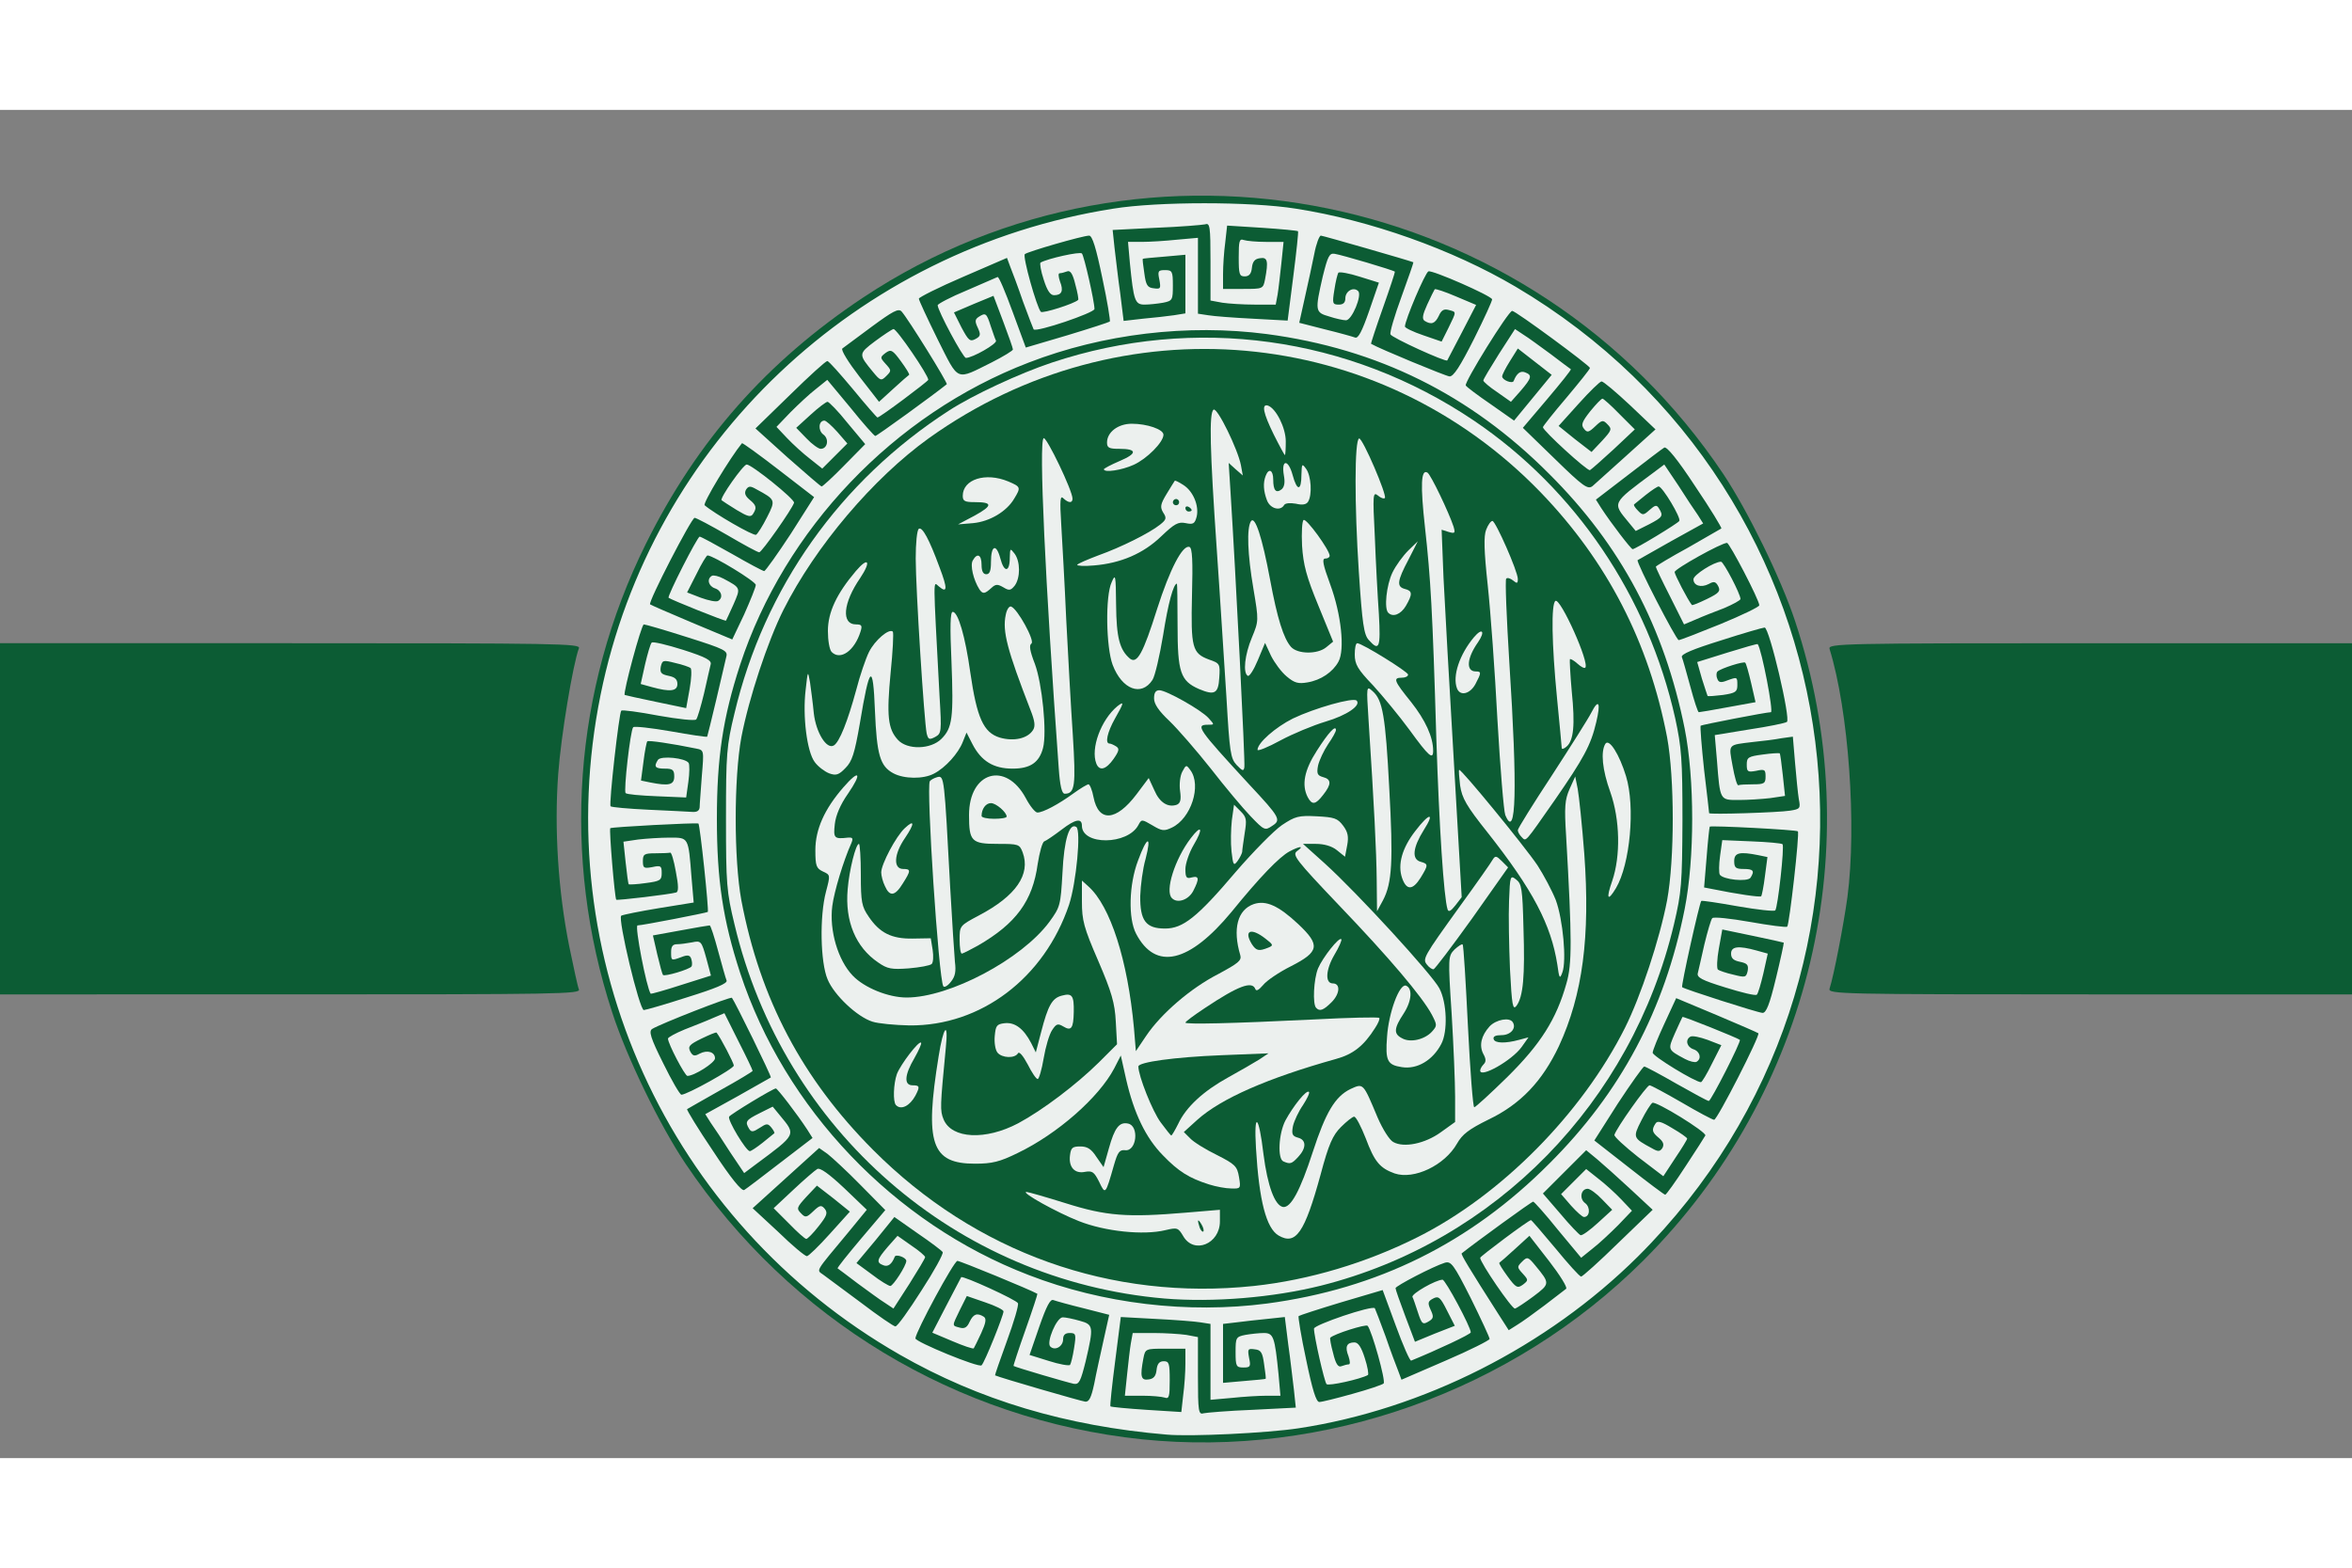
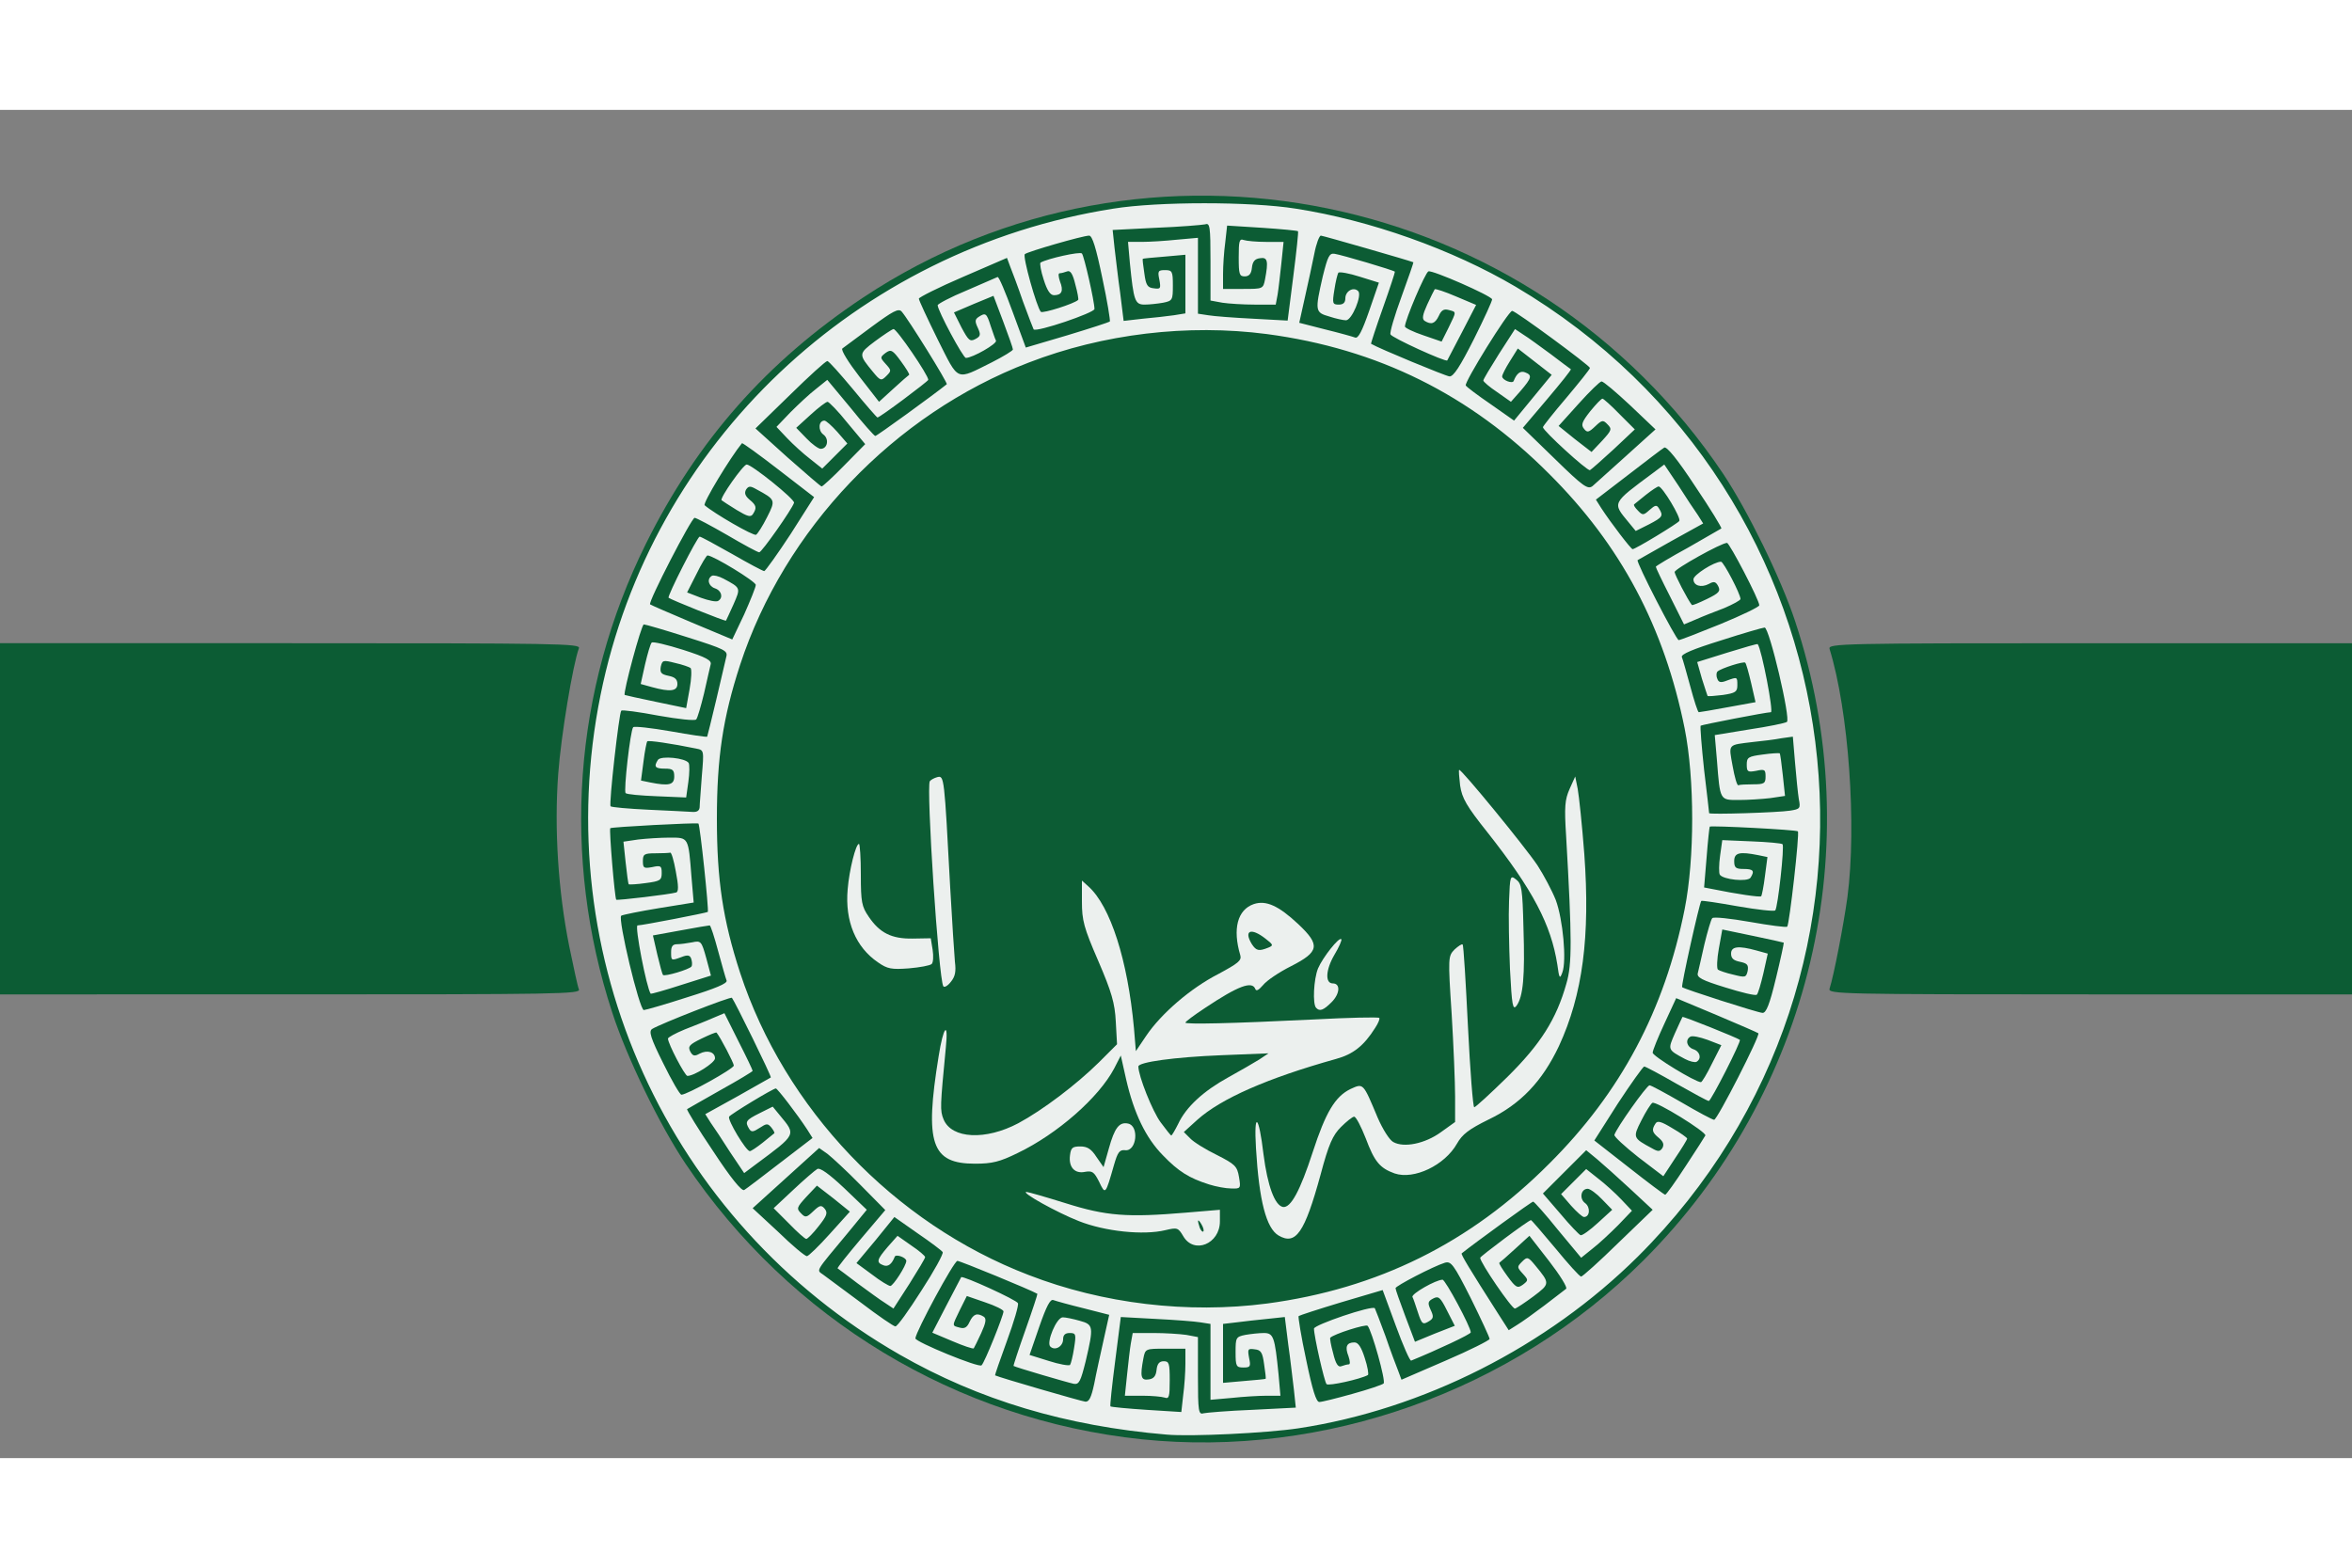
<svg xmlns="http://www.w3.org/2000/svg" height="1667" viewBox="0 239 7500 4300" width="2500">
  <rect x="0" y="239" width="7500" height="4300" fill="#808080" stroke="none" />
  <g fill="#0c5c34">
    <path d="M3641 4479c-591-62-1122-383-1455-879-82-122-187-338-234-483-162-496-124-1027 108-1495 164-330 386-581 693-785 902-598 2133-346 2742 563 78 117 184 333 229 469 238 718 52 1504-483 2039-419 418-1017 631-1600 571z" />
    <path d="M0 2500v-560h926c855 0 926 1 920 16-19 51-57 278-66 401-13 175 0 374 35 549 14 67 27 129 31 138 6 15-65 16-920 16H0zm5834 542c14-43 45-205 57-292 30-228 4-595-57-792-5-17 39-18 830-18h836v1120h-836c-794 0-835-1-830-18z" />
  </g>
  <g fill="#ecf0ee">
    <path d="M3720 4464c-320-27-598-110-851-255-740-424-1123-1268-954-2104 162-802 816-1422 1635-1551 143-23 438-23 582 0 238 37 499 130 701 249 1113 658 1305 2181 390 3093-290 288-686 488-1083 548-100 15-342 27-420 20zm274-79l138-7-6-57c-4-31-11-96-18-144l-11-88-56 6c-31 3-75 8-98 11l-43 5v188l68-6c37-3 68-6 68-7 1-1-1-21-5-46-5-38-10-46-30-48-22-3-23-1-18 27 6 28 4 31-18 31-23 0-25-4-25-49 0-46 1-49 31-55 17-3 44-6 59-6 31 0 35 12 47 132l6 68h-44c-24 0-74 3-111 7l-68 6v-242l-32-5c-18-3-83-8-144-11l-110-6-18 141c-10 77-17 143-15 144 2 2 54 7 115 11l111 7 6-54c4-29 7-74 7-100v-48h-64c-63 0-64 0-70 31-11 58-8 71 17 67 16-2 23-11 25-30 2-20 9-28 23-28 17 0 19 7 19 61 0 52-2 60-16 55-9-3-41-6-71-6h-56l7-67c4-38 9-83 12-100l6-33h67c36 0 83 3 104 6l37 7v124c0 114 2 124 18 119 9-2 79-8 156-11zm-505-82c6-32 20-95 30-140l18-81-82-21c-45-11-88-23-96-26-10-4-22 19-45 85l-31 90 61 19c34 11 64 16 68 13 3-4 9-28 13-54 7-44 6-48-14-48-14 0-21 6-21 20 0 23-26 38-41 23-13-13 20-93 40-93 9 0 33 5 54 11 44 12 45 18 19 129-16 64-21 75-38 72-20-4-187-53-192-57-1-1 16-53 38-115s39-114 38-115c-20-12-246-105-255-105-11 0-132 224-134 247-1 11 203 95 211 86 10-9 70-159 70-172 0-5-26-18-59-29l-58-20-22 44c-26 54-26 50 0 57 15 4 23-1 31-19 12-25 24-29 45-16 9 6 7 19-8 52-11 24-22 46-24 49-3 2-33-8-68-23l-64-27 45-87c25-48 46-88 47-90 5-6 178 73 181 83 3 6-13 60-35 120s-39 110-38 110c14 7 276 83 288 84s19-14 28-56zm824 31c51-14 95-29 99-33 8-7-38-170-51-184-6-6-107 26-119 38-2 1 2 24 9 49 8 34 16 46 26 42 8-3 19-6 24-6s4-11-1-26c-12-30-6-44 19-44 12 0 22 15 33 50 9 27 13 52 10 54-23 13-126 36-132 29-7-8-40-153-40-177 0-12 185-75 194-65 1 2 17 42 34 89 16 47 35 97 41 112l10 27 141-61c77-33 140-65 140-69 0-5-27-63-60-130-55-109-63-119-83-113-36 11-157 74-157 81 0 4 14 44 31 89l31 82 63-26 64-25-25-49c-21-42-27-47-44-38s-18 14-8 36c10 21 9 27-3 35-22 14-25 12-38-28-7-21-14-43-17-48-4-10 75-55 96-55 9 0 90 151 90 168 0 6-109 57-190 90-4 2-26-48-49-111l-42-114-132 39c-73 22-134 42-136 44s8 65 24 139c20 97 32 135 42 135 8 0 56-12 106-26zm612-282c33-25 64-49 69-53s-20-44-54-88l-63-81-46 42c-25 23-48 43-50 44-2 2 10 21 26 43 27 37 32 39 49 27 18-14 18-15 0-35-19-21-19-22-2-39 16-16 19-15 42 13 47 57 47 58-6 98-27 20-54 38-59 39-9 3-112-148-111-162 1-5 154-120 162-120 2 0 37 41 78 90 41 50 77 90 82 90 4 0 58-48 118-107l110-106-72-67c-40-37-88-80-106-95l-34-28-69 69-69 69 56 65c30 36 59 66 64 68s30-16 55-39l46-42-33-34c-17-18-38-33-45-33-22 0-28 32-8 46 17 13 15 44-4 44-5 0-23-16-41-36l-32-37 40-40 40-40 39 31c21 16 54 46 73 66l34 36-44 46c-25 25-61 59-82 75l-36 29-74-89c-40-50-76-90-79-90-4-1-184 130-228 165-3 3 24 48 116 192l34 53 27-17c15-9 54-37 87-62zm-1987-47c41-63 71-118 68-123s-39-32-80-60l-74-52-60 74-61 73 49 36c27 21 54 37 59 37 9 0 51-65 51-80 0-11-34-23-37-13-9 23-21 33-36 27-24-9-21-18 14-59l31-35 44 31c24 16 44 33 44 37s-23 42-50 85l-51 79-27-18c-15-9-54-38-87-62-33-25-62-47-64-48-2-2 32-44 74-94l78-92-79-80c-43-44-91-88-105-99l-27-19-106 96-106 96 82 76c44 43 85 77 91 77 5 0 38-32 73-71l64-71-52-42-53-41-34 36c-30 33-32 37-17 52 14 15 18 14 39-6s26-21 37-8c10 13 7 22-20 56-17 22-35 40-39 40s-29-22-55-49l-49-49 63-59c34-32 69-62 76-66 9-5 37 15 86 61l72 69-59 72c-108 130-102 119-80 135 11 8 65 48 120 89 55 42 105 76 110 76 6 1 43-51 83-114zm1102 41c353-47 648-193 900-446 228-227 368-490 432-812 32-161 32-415 0-576-65-323-203-584-432-812-252-253-547-399-900-446-253-33-522-1-760 91-430 165-778 531-920 964-55 169-74 296-74 491s19 322 74 491c142 433 490 799 920 964 237 92 508 124 760 91zm1335-438c33-50 61-94 63-98 4-11-158-111-169-104-5 3-21 28-35 56-28 55-27 56 34 89 19 11 25 11 33-1 6-11 3-20-11-32-22-18-24-26-11-46 6-10 18-7 54 15 26 15 47 30 47 33s-17 31-38 62l-38 58-80-61c-43-34-78-66-76-71 6-21 103-158 112-158 5 0 51 25 103 55 51 30 98 55 103 55 10 0 148-270 141-276-2-2-62-28-133-58l-129-54-37 80c-21 45-38 87-38 94 0 11 136 94 154 94 3 0 19-26 35-59l30-59-44-17c-25-9-49-14-55-10-17 10-11 33 10 40s27 30 10 40c-5 3-22-1-37-9-56-30-55-29-32-82 12-27 23-50 24-52 2-3 176 67 183 73 5 5-92 195-99 195-4 0-50-25-103-55-52-30-99-55-103-55-4 1-42 54-84 118l-75 118 110 86c61 48 113 87 116 87s32-40 65-91zm-2887-11l103-79-17-27c-32-49-95-131-100-131-9 0-144 82-149 90-6 10 54 110 66 110 4 0 22-12 41-27 18-15 35-28 37-30 2-1-2-9-9-18-12-14-15-14-38 1-20 13-26 14-33 3-14-23-11-28 33-50l42-21 23 28c52 63 54 59-78 157l-36 27-45-67c-24-38-52-80-62-94l-17-27 103-57c57-32 104-59 106-60 3-3-116-245-124-254-4-5-228 83-254 99-12 7-6 28 35 110 27 55 53 100 58 100 18 0 167-83 167-93 0-8-42-89-55-105-2-2-23 7-48 19-39 19-44 25-36 41 8 15 14 16 30 7 25-13 49-5 49 15 0 14-66 56-88 56-8 0-62-103-62-119 0-4 24-17 53-29 28-11 69-27 89-36l38-16 45 90c25 49 45 91 45 94 0 2-46 30-102 61-57 32-105 60-107 61-2 2 35 63 83 134 57 87 91 128 99 124 7-4 58-43 115-87zm3175-588c15-62 26-113 25-114-2-1-47-11-100-22l-96-20-11 61c-6 33-7 63-3 67 4 3 26 11 49 16 39 10 41 9 46-12 3-19-1-24-25-29-20-4-28-11-28-26 0-23 23-26 81-10l36 10-14 63c-8 34-17 65-21 68-4 4-49-7-100-23-75-23-92-32-88-46 2-9 12-51 21-92 10-41 21-79 25-83 4-5 58 1 121 12 62 11 115 18 118 15 7-7 40-298 34-304-4-5-275-19-281-15-1 1-6 45-10 98l-8 96 26 5c78 16 153 27 156 23 2-2 8-31 12-64l8-61-29-6c-60-12-77-8-77 19 0 21 5 25 30 25 31 0 36 6 22 28-10 14-88 6-98-10-3-5-3-32 1-60l7-50 94 4c51 2 95 6 98 9 7 6-15 202-23 211-3 4-57-2-120-13-62-11-114-19-116-17-6 7-65 272-61 275 6 6 240 81 256 82 12 1 23-27 43-110zm-3471 60c90-28 128-44 125-53-3-7-15-50-27-94-12-45-24-82-27-82s-45 7-93 16l-88 16 14 61c8 34 16 63 18 65 6 6 85-18 91-27 3-5 2-16-1-25-4-11-11-13-31-5-33 12-33 12-33-16 0-18 5-25 19-25 10 0 32-3 48-6 28-6 30-4 45 50l15 56-95 30c-52 17-96 29-97 28-13-17-52-218-42-218 15 0 220-40 224-43 4-5-25-280-30-282-10-3-277 11-281 15-4 5 14 221 19 228 3 3 171-17 191-23 8-2 8-21-1-67-6-34-14-62-18-60-4 1-25 2-47 2-36 0-40 3-40 25s3 24 30 19c27-6 30-4 30 19s-5 26-51 32c-27 4-52 5-54 4-2-2-6-34-10-70l-7-66 47-7c26-3 71-6 100-6 61 0 60-3 70 126l7 81-111 18c-61 10-115 21-120 24-12 8 58 301 72 301 5 0 68-18 139-41zm3516-595c32-5 34-7 28-37-3-18-8-70-12-116l-7-83-36 5c-20 4-61 9-91 12-82 10-78 5-65 77 6 34 14 62 18 61 4-2 25-3 47-3 36 0 40-3 40-25s-3-24-30-18c-27 5-30 3-30-20s5-26 51-32c27-4 52-5 54-4 2 2 6 34 10 70l7 66-47 7c-26 3-71 6-100 6-61 0-60 3-70-126l-7-81 110-18c60-9 114-20 120-24 13-8-56-301-71-301-5 0-68 18-139 41-90 28-128 44-125 53 3 7 15 50 27 94 12 45 24 82 27 82s45-7 93-16l88-16-14-61c-8-34-16-63-19-65-5-5-77 18-88 28-4 3-5 14-1 23 4 12 11 14 31 6 33-12 33-12 33 15 0 21-6 25-46 31-25 3-47 5-49 3-1-2-9-27-18-55l-15-53 96-30c52-16 96-29 97-27 13 18 51 217 42 217-15 0-220 40-224 43-2 3 3 66 11 141 9 74 16 136 16 138 0 5 222-2 258-8zm-3477-11c0-10 4-55 7-100 7-82 7-82-18-87-78-16-153-27-156-23-2 2-8 31-12 64l-8 61 29 6c60 12 77 8 77-19 0-21-5-25-30-25-31 0-36-6-22-28 10-14 88-6 98 10 3 5 3 32-1 60l-7 50-94-4c-51-2-96-6-99-10-7-6 15-200 24-210 3-4 57 2 120 13 62 11 114 19 116 17 1-2 14-55 29-118s29-125 32-137c5-19-4-24-124-62-72-23-134-41-139-41-8 0-67 220-61 225 2 1 47 11 100 22l96 20 11-61c6-33 7-63 3-67-4-3-26-11-49-16-39-10-41-9-46 12-3 19 1 24 25 29 20 4 28 11 28 26 0 23-23 26-81 10l-36-10 14-63c8-34 17-65 21-69s49 7 100 23c75 24 92 34 88 47-2 9-12 51-21 92-10 41-21 79-25 83-4 5-58-1-120-12-63-12-116-19-119-16-7 7-40 299-34 305 2 3 57 8 121 11s127 6 140 7c15 1 22-4 23-15zm179-709c0-11-136-94-154-94-3 0-19 26-35 59l-30 59 44 17c25 9 49 14 55 10 17-10 11-33-10-40s-27-30-10-40c5-3 22 1 37 9 56 30 55 29 32 82-12 27-23 50-24 52-2 3-176-67-183-73-5-5 92-195 99-195 4 0 50 25 103 55 52 30 99 55 103 55 4-1 42-54 84-118l75-118-114-88c-62-48-115-86-116-84-37 45-126 192-119 198 30 26 156 99 164 94 5-3 21-28 35-56 28-55 27-56-34-89-19-11-25-11-33 1-6 11-3 20 11 32 22 18 24 26 11 46-7 11-17 8-52-13-24-15-46-29-48-31-7-6 69-114 80-114 16 0 154 111 151 122-6 20-103 158-111 158-5 0-51-25-102-55-52-30-99-55-104-55-10 0-149 269-142 276 2 2 62 28 133 58l129 54 38-80c20-45 37-87 37-94zm3076 125c68-28 124-55 124-60 0-17-95-199-103-199-18 0-167 83-167 93 0 8 42 89 55 105 2 2 23-7 48-19 39-19 44-25 36-41-8-15-14-16-30-7-25 13-49 5-49-15 0-14 66-56 88-56 8 0 62 103 62 119 0 4-24 17-52 29-29 11-70 27-90 36l-38 16-45-90c-25-49-45-91-45-94 0-2 46-30 103-61 56-32 104-60 106-61 2-2-35-63-83-134-57-87-91-128-99-124-7 4-58 43-115 87l-103 79 17 27c32 49 95 131 100 131 9 0 144-82 149-90 6-10-54-110-66-110-4 0-22 12-41 27-18 15-35 28-37 30-3 2 3 11 12 20 15 16 18 15 37-2 18-16 23-17 30-5 15 24 12 28-32 51l-42 21-23-28c-52-63-54-59 78-157l36-27 45 67c24 38 52 80 62 94l17 27-103 57c-57 32-104 59-106 60-6 5 123 255 131 255 5 0 64-23 133-51zm-299-538l92-83-81-77c-45-42-85-76-91-76-5 0-38 32-73 71l-64 71 52 42 53 41 34-36c30-33 32-37 17-52-14-15-18-14-39 6s-26 21-36 8c-10-12-7-22 20-56 18-22 35-40 39-40 3 0 28 22 54 49l49 49-68 64c-37 34-71 64-75 66-9 3-150-126-150-137 0-3 34-46 75-94 41-49 75-91 75-95-1-8-237-182-248-182-12 0-154 229-148 238 3 5 39 32 80 60l74 52 60-73 60-73-54-42-54-42-25 40c-14 22-25 44-25 49 0 12 34 25 37 14 9-23 21-33 36-27 24 9 21 18-14 59l-31 35-44-31c-24-16-44-33-44-37s23-42 50-85l51-79 27 18c15 9 54 38 87 62 33 25 62 47 64 48 2 2-32 44-75 95l-78 92 102 99c91 89 105 98 120 87 9-8 58-52 109-98zm-2495 32l67-68-56-67c-30-38-60-68-64-68-5 0-30 19-55 42l-45 41 33 34c17 18 38 33 45 33 22 0 28-32 8-46-17-13-15-44 4-44 5 0 23 16 41 36l32 37-40 40-40 40-39-31c-21-16-54-46-73-66l-34-36 44-46c25-25 61-59 82-75l36-29 74 89c40 50 76 90 79 90 4 1 187-132 228-165 4-4-124-210-144-232-10-11-28-1-96 49-46 34-88 65-93 69-5 5 20 45 54 89l63 81 46-42c25-23 48-43 50-44 2-2-10-21-26-43-27-37-32-39-49-27-18 14-18 15 0 35 19 21 19 22 2 39-16 16-19 15-42-13-47-57-47-58 6-98 27-20 54-38 59-39 9-3 112 148 111 162-1 5-154 120-162 120-2 0-37-40-78-90-41-49-77-90-82-90s-58 48-119 108l-110 107 103 93c57 50 105 92 108 92s36-30 72-67zm471-329c37-19 67-37 67-41s-14-44-31-89l-31-82-63 26-63 27 24 48c22 41 27 46 44 37s18-14 8-36c-10-21-9-27 3-35 22-14 25-12 38 29 7 20 14 42 17 47 4 10-75 55-96 55-9 0-90-151-90-168 0-4 41-26 92-47 51-22 95-41 99-43s25 48 48 111l42 114 132-39c73-22 134-42 136-44s-8-65-24-139c-20-97-32-135-42-135-20 0-196 51-205 59-8 7 38 170 51 184 6 6 107-26 119-38 2-1-2-24-9-49-8-34-16-46-26-42-8 3-19 6-24 6s-4 11 1 26c12 30 6 44-19 44-12 0-22-15-33-50-9-27-13-52-10-54 23-13 126-36 132-29 7 8 40 153 40 177 0 12-185 75-194 65-1-2-17-42-34-89-16-47-35-97-41-112l-10-27-141 61c-77 33-140 65-140 69 0 5 27 63 60 130 69 137 56 131 173 73zm1537-74c33-66 59-123 58-127-4-12-191-94-203-89-10 3-75 156-75 176 0 4 26 17 59 28l58 20 22-44c26-54 26-50 0-57-15-4-23 1-31 19-12 25-24 29-45 16-9-6-7-19 8-52 11-24 22-46 24-49 3-2 33 8 68 23l64 27-45 87c-25 48-46 88-47 90-5 6-178-73-181-83-3-6 13-60 35-120s39-110 38-110c-11-5-289-85-295-85-5 0-15 26-21 58-6 31-20 94-30 139l-18 81 82 21c45 11 88 23 96 26 10 4 22-19 45-85l31-90-61-19c-34-11-64-16-68-13-3 4-9 28-13 55-7 43-6 47 14 47 14 0 21-6 21-20 0-23 26-38 41-23 13 13-20 93-39 93-8 0-32-5-53-12-46-13-46-18-21-128 16-64 21-75 38-72 21 3 187 52 192 57 1 1-16 53-38 115s-39 114-38 115c25 15 238 103 250 104 13 1 34-32 78-119zm-957-76l37-6V701l-67 6c-38 3-69 6-69 7-1 1 1 21 5 46 5 38 10 46 30 48 22 3 23 1 18-27-6-28-4-31 18-31 23 0 25 4 25 49 0 46-1 49-31 55-17 3-44 6-59 6-31 0-35-12-47-132l-6-68h44c24 0 74-3 112-7l67-6v242l33 5c17 3 82 8 143 11l110 6 18-141c10-78 17-143 15-144-2-2-54-7-115-11l-111-7-6 54c-4 29-7 74-7 101v47h64c63 0 64 0 70-31 11-58 8-71-16-67-17 2-24 11-26 31-2 19-9 27-23 27-17 0-19-7-19-61 0-52 2-60 16-55 9 3 41 6 71 6h56l-7 68c-4 37-9 82-12 100l-6 32h-67c-36 0-83-3-103-6l-38-7V723c0-114-2-124-17-119-10 2-80 8-157 11l-138 7 6 57c4 31 11 96 18 144l11 89 61-7c34-3 78-8 99-11z" />
-     <path d="M3713 4030c-664-57-1215-536-1371-1194-25-103-27-128-27-336s2-233 27-336c95-401 337-742 684-966 77-50 226-119 328-153 456-152 947-84 1346 185 324 219 555 561 642 950 20 93 23 130 23 325-1 202-3 229-27 331-135 569-569 1013-1126 1153-152 38-344 54-499 41zm285-40c177-19 360-74 523-156 265-133 523-393 661-668 50-100 110-281 134-406 24-131 24-389 0-520-58-303-191-561-403-781-519-537-1340-610-1951-173-178 128-362 345-464 548-50 100-110 281-134 406-24 131-24 389 0 520 60 315 194 569 420 796 327 328 759 482 1214 434z" />
    <path d="M3773 3831c-16-27-19-28-57-19-70 17-193 4-276-29-69-27-186-92-167-93 5 0 61 16 125 36 130 41 196 46 385 30l107-9v37c0 72-83 106-117 47zm58-38c-12-20-14-14-5 12 4 9 9 14 11 11 3-2 0-13-6-23zm246 36c-39-23-62-110-72-279-7-119 9-107 24 20 13 101 36 163 62 168 25 4 55-52 95-175 41-126 71-177 120-201 42-19 40-21 87 91 16 37 38 72 50 78 34 19 101 5 151-31l46-33v-81c0-45-5-164-11-264-12-181-11-184 9-205 12-11 24-19 26-16 3 2 10 120 17 262 7 141 16 257 20 257s52-44 106-97c106-105 156-184 188-298 18-61 18-140-1-470-6-93-4-116 11-150l18-40 8 40c4 22 14 115 21 208 19 262-5 448-81 612-53 112-122 185-224 234-63 31-84 47-101 77-39 69-137 116-199 95-47-17-64-37-92-112-15-38-31-69-37-69-5 0-24 15-42 33-26 26-39 54-65 152-51 186-79 226-134 194zm-572-171c-16-32-22-36-45-32-33 7-53-15-48-53 3-24 8-28 33-28 22 0 35 8 51 33l23 33 17-60c18-65 33-85 61-79 36 7 28 89-9 85-18-2-24 6-36 48-27 94-27 95-47 53z" />
    <path d="M3855 3666c-63-20-97-41-147-93-54-55-92-133-117-242l-17-76-21 41c-49 93-181 209-308 270-57 28-81 34-136 34-139 0-161-64-116-342 15-96 32-116 23-28-18 188-19 200-7 229 26 62 134 67 238 12 78-42 185-123 257-194l58-58-4-72c-3-59-13-94-56-194-46-106-52-129-52-189v-67l21 19c70 63 125 235 145 452l6 73 33-49c48-71 142-152 230-197 63-34 75-43 70-60-25-84-9-145 43-163 39-13 79 5 142 64 71 67 67 88-23 134-38 19-78 46-89 60-14 16-22 21-25 13-10-27-55-10-160 60-35 23-63 44-63 47 0 6 144 3 409-10 112-6 206-8 209-5 3 2-3 17-13 32-36 57-70 84-125 99-218 61-366 126-442 194l-43 39 20 20c11 12 50 36 85 53 59 30 65 36 71 71 6 36 5 37-25 36-17 0-49-6-71-13zm-98-193c25-54 81-105 159-148 38-21 83-47 99-57l30-20-150 6c-150 6-265 22-265 36 0 30 45 143 71 178 17 23 32 42 34 42s12-17 22-37zm287-562c17-7 17-9-9-29-46-36-70-26-43 18 14 21 22 23 52 11z" />
-     <path d="M4093 3593c-20-7-16-89 6-131 25-46 67-99 75-91 3 3-6 22-19 42-14 20-28 50-32 67-5 26-2 32 16 37 27 7 27 33 1 61-21 23-26 24-47 15zm-1236-180c-10-10-8-68 3-99 12-31 70-107 77-100 3 2-7 24-21 49-32 54-34 87-6 87 23 0 24 4 9 33-18 33-46 47-62 30zm420-130c-15-28-27-42-31-35-10 17-51 15-65-2-7-8-11-32-9-53 3-33 6-38 31-41 33-4 61 17 85 63l15 30 17-65c22-85 35-108 66-116 33-9 39 0 38 52-1 53-8 62-34 46-17-10-22-8-35 12-9 13-21 54-27 90s-15 66-19 66c-5 0-19-21-32-47zm1443 20c0-5 5-14 11-20 8-8 8-17-1-33-14-27-7-58 20-88 21-22 64-30 74-13 12 19-7 41-36 41-19 0-28 4-25 13 4 13 37 14 81 2l30-8-22 31c-31 43-132 100-132 75zm-250-11c-46-7-53-20-47-97 5-76 39-169 60-163 22 8 19 49-7 89-31 47-33 65-5 79 26 15 72 4 95-21 17-19 17-21 0-54-31-58-137-183-296-349-139-146-150-161-134-173 24-17 10-17-24 1-32 17-95 82-185 193-135 163-242 188-304 70-26-49-23-158 6-234 29-79 44-82 24-5-9 31-16 85-17 118-1 79 18 104 79 104 57 0 102-35 225-180 56-65 123-133 148-150 42-28 53-31 111-28 56 3 66 6 84 30 15 20 18 35 13 62l-7 37-26-21c-16-13-41-20-67-20h-41l69 62c104 94 344 356 366 399 24 46 27 137 6 177-27 52-77 82-126 74zm-1688-145c-48-15-122-84-143-135-23-54-26-201-5-280 14-53 14-53-10-64-21-10-24-18-24-68 0-66 29-131 89-200 52-60 61-47 15 20-24 34-39 69-42 97-5 45-2 48 42 43 15-1 17 2 11 17-26 58-55 155-61 201-10 78 18 173 65 222 37 39 114 70 172 70 137 0 367-122 455-241 35-48 36-53 42-157 5-106 22-160 44-146 16 10 0 178-23 248-79 234-281 387-509 385-47-1-100-6-118-12z" />
    <path d="M4197 3103c-12-11-8-92 6-126 15-35 67-101 74-93 3 2-7 25-22 50-28 48-30 91-5 91s23 33-4 60c-26 26-38 30-49 18zm618-123c-3-74-5-172-3-218 3-81 4-83 23-68 17 13 20 29 23 155 5 153-1 218-22 247-12 16-15 0-21-116zm-1807 54c-15-24-55-635-43-654 3-4 13-10 24-13 22-5 22-3 41 353 6 107 13 213 15 236 4 31 1 47-13 64-10 13-21 19-24 14z" />
    <path d="M4966 2965c-20-127-77-237-223-422-67-84-81-109-87-149-3-26-5-49-3-50 5-5 210 245 250 305 20 31 46 80 58 110 23 62 35 194 21 231-8 22-10 20-16-25zm-2166-7c-71-48-106-131-97-233 5-62 26-145 36-145 3 0 6 44 6 98 0 88 3 102 25 134 35 52 73 71 140 70l58-1 6 37c3 20 2 40-3 45s-38 11-73 14c-55 4-68 2-98-19z" />
-     <path d="M4551 2966c-16-19-13-24 105-188 53-73 100-140 104-148 8-13 12-12 29 5l20 20-115 163c-64 89-119 162-123 162-5 0-14-6-20-14zm-1491-80c0-45 0-45 62-78 118-62 165-131 139-201-10-26-13-27-80-27-83 0-91-8-91-92 0-138 117-173 181-54 13 25 30 46 37 46 18 0 67-26 115-61 22-16 44-29 48-29s12 19 16 41c16 81 72 77 137-9l39-52 18 39c17 40 44 56 72 46 11-5 14-16 10-44-3-21 0-48 7-61 12-23 13-23 26-5 36 49 2 154-59 183-25 12-32 11-62-7-34-20-35-20-45-1-34 64-180 65-180 2 0-25-21-21-64 12-25 19-50 36-56 38s-15 34-21 72c-16 118-69 190-190 260-25 14-49 26-52 26-4 0-7-20-7-44zm150-393c0-14-34-43-50-43-17 0-30 19-30 41 0 5 18 9 40 9s40-3 40-7zm1406 296c-12-37-27-265-36-549-12-406-18-506-36-669-15-135-13-188 8-175 11 7 69 129 83 172 6 21 5 23-16 17l-22-7 6 153c4 84 19 348 33 586l25 433-20 26c-15 19-22 22-25 13zm-226-94c-1-93-8-233-26-510-7-109-7-110 13-92 32 28 41 79 53 309 13 234 9 303-20 358l-19 35zm-653 58c-23-22 9-124 60-191 35-46 41-32 9 22-14 24-26 59-26 76 0 27 3 32 20 27 24-6 25 4 5 43-15 29-51 41-68 23zm1404-55c27-79 25-195-6-283-26-72-31-129-16-154 12-19 45 34 66 103 30 98 13 281-32 357-27 45-32 34-12-23zm-2319 17c-7-14-12-34-12-44 0-26 47-115 75-141 32-30 32-15 1 31-36 52-38 99-6 99 25 0 25 5-1 46-25 41-42 43-57 9zm1649-26c-15-43 0-96 42-150 45-59 64-61 27-3-35 56-39 93-10 101 25 7 25 10 0 51-25 40-45 41-59 1zm-544-85c-3-27-2-71 1-99l7-50 21 21c19 19 20 27 13 70-4 27-8 54-8 60-1 5-7 18-15 29-12 16-14 13-19-31zm925-46c-7-7-12-16-12-22 0-5 49-84 109-175 59-91 116-181 125-199 24-47 31-33 16 30-17 73-40 115-132 248-98 140-91 133-106 118zm-864-66c-25-26-82-94-127-152-46-58-105-126-132-152-34-32-49-54-49-72s5-26 17-26c22 0 134 63 157 89 19 21 19 21-2 21-41 0-33 12 131 190 100 107 103 114 73 133-22 15-25 14-68-31zm812-4c-5-13-16-149-25-303-8-154-22-347-31-430-12-111-13-157-5-177 6-16 15-28 20-28 10 0 81 161 81 185 0 15-3 15-15 5-9-7-18-10-22-6-4 3 1 124 10 269 26 401 22 569-13 485zm-630-57c-20-39-11-86 29-148 37-58 61-84 61-66 0 5-11 25-25 45-14 21-28 51-32 68-5 26-2 32 16 37 27 7 27 23 0 57-24 31-35 33-49 7z" />
-     <path d="M3376 2338c-43-594-64-1042-48-1052 9-5 92 167 92 193 0 15-13 14-29-1-10-11-12 5-7 82 3 52 11 190 16 305 6 116 15 281 21 368 10 162 7 187-26 187-9 0-15-25-19-82zm-527 17c-43-23-53-59-59-200-6-155-17-147-48 40-17 98-25 122-46 143-21 22-30 25-52 17-15-6-36-22-46-36-25-33-39-147-29-230 7-63 7-63 14-24 3 22 9 66 12 98 7 62 41 117 64 103 18-11 44-77 71-176 12-47 31-102 41-122 19-38 64-76 76-65 3 4 0 63-7 131-13 137-9 179 23 214 30 33 105 31 139-3 35-35 39-67 32-247-5-110-4-158 4-158 17 0 40 78 56 193 21 145 42 192 94 208 45 13 89 3 106-24 8-12 6-29-8-64-74-191-90-251-79-303 3-17 11-29 17-27 20 6 77 110 65 118-8 5-5 24 11 65 23 62 39 218 26 268-12 46-40 66-97 66-61 0-100-24-128-78l-19-37-12 30c-14 36-55 82-92 101-34 18-95 17-129-1zm1094-27c-19-21-22-40-32-213-7-104-20-318-31-474-22-319-25-437-10-446 12-7 77 126 87 177l6 33-23-20-22-20 6 95c16 250 47 861 44 875-2 14-6 13-25-7zm-447-4c-19-48 15-140 67-183 23-18 21-11-8 40-24 43-32 79-17 79 4 0 13 4 21 9 11 7 10 14-8 40-24 34-45 40-55 15zm999-107c-33-45-86-109-117-143-49-51-58-67-58-98 0-20 3-36 8-36 15 0 162 91 162 100 0 6-9 10-20 10-29 0-25 10 30 78 45 57 70 111 70 155 0 30-14 18-75-66zm-485 63c0-22 57-72 113-100 69-33 192-68 203-57 15 15-31 47-99 67-40 12-105 39-144 60-40 22-73 35-73 30zm970-6c0-5-7-76-15-159-17-174-19-301-5-310 16-10 110 199 95 213-3 3-14-3-25-13s-22-16-24-14c-1 2 1 48 6 103 11 107 6 157-17 176-8 7-15 9-15 4z" />
-     <path d="M2955 2228c-8-38-35-461-35-558 0-49 4-91 10-95 11-7 33 33 66 123 26 68 25 84-2 61-19-15-19-46 2 350 7 114 6 119-14 130-19 10-22 8-27-11zm868-142c-59-26-68-54-68-203 0-73-1-133-2-133-11 0-28 62-44 164-11 66-26 131-34 143-35 54-97 31-127-48-21-56-24-220-3-264 12-28 13-23 14 73 1 103 11 143 44 171 23 18 42-16 87-159 40-125 81-205 103-197 9 3 11 45 8 154-4 168 1 185 54 205 35 12 36 14 33 58-3 51-15 57-65 36zm823-2c-15-39 8-108 54-163 27-32 37-19 13 16-36 51-39 93-7 93 18 0 18 4-1 40-17 32-49 40-59 14zm-543-38c-17-14-39-44-50-66l-19-41-23 55c-13 31-27 53-32 50-16-9-10-67 13-122 22-53 22-54 5-155-19-111-22-194-8-216 13-19 36 52 61 186 23 124 43 188 67 215 21 23 84 24 112 1l22-18-47-115c-38-92-48-130-52-191-2-42 0-79 5-82 9-6 83 96 83 114 0 5-6 9-14 9-11 0-8 18 16 83 35 95 47 208 26 246-18 33-56 59-99 66-29 5-41 2-66-19zm-1451-78c-7-7-12-37-12-67 0-60 28-119 89-191 40-47 50-32 14 22-55 80-61 148-13 148 18 0 20 4 14 23-19 61-64 93-92 65zm1713-38c-16-17-21-52-32-218-14-213-14-421 1-425 11-2 90 182 82 190-3 3-13 0-22-8-16-13-17-4-10 131 3 80 9 191 13 248 6 107 1 119-32 82zm62-87c-14-13-6-88 13-128 11-23 34-54 51-71l30-29-30 59c-36 68-38 86-11 93 24 6 25 16 3 54-16 27-41 37-56 22zm-1304-75c-19-30-30-77-21-92 14-25 28-19 28 14 0 20 5 30 15 30 11 0 15-11 15-39 0-54 17-60 30-11 12 46 30 44 30-3 1-30 1-31 15-13 19 25 19 77 1 102-13 16-18 17-36 6-19-11-25-11-39 2-21 19-27 20-38 4zm312-78c2-4 33-17 67-30 73-26 163-71 197-98 20-16 22-21 10-39-10-17-9-26 11-59 13-22 25-40 26-42s13 4 27 13c32 20 51 67 43 101-6 23-11 26-35 21s-36 2-78 42c-57 55-129 86-215 93-31 3-55 1-53-2zm365-174c0-3-4-8-10-11-5-3-10-1-10 4 0 6 5 11 10 11 6 0 10-2 10-4zm-40-26c0-5-4-10-10-10-5 0-10 5-10 10 0 6 5 10 10 10 6 0 10-4 10-10zm-652 43c58-32 58-43 0-43-31 0-38-3-38-20 0-53 73-76 145-46 40 17 41 19 19 55-24 41-78 73-131 78l-48 4zm932-49c-11-29-13-55-4-78 10-26 24-18 24 12 0 35 9 45 27 31 9-8 11-23 7-44-9-52 14-53 28-1s28 51 28-2c1-35 2-36 15-18 16 22 20 83 6 105-6 9-18 11-39 6-18-3-33-2-37 4-12 21-45 12-55-15zm-520-99c0-2 22-14 50-26 57-24 57-39-1-39-32 0-39-3-39-20 0-33 35-60 79-60 49 0 101 18 101 35 0 24-53 77-95 96-37 17-95 26-95 14zm542-110c-34-69-40-99-19-93 26 9 57 71 57 114 0 24-1 44-3 44-1 0-17-29-35-65z" />
  </g>
</svg>